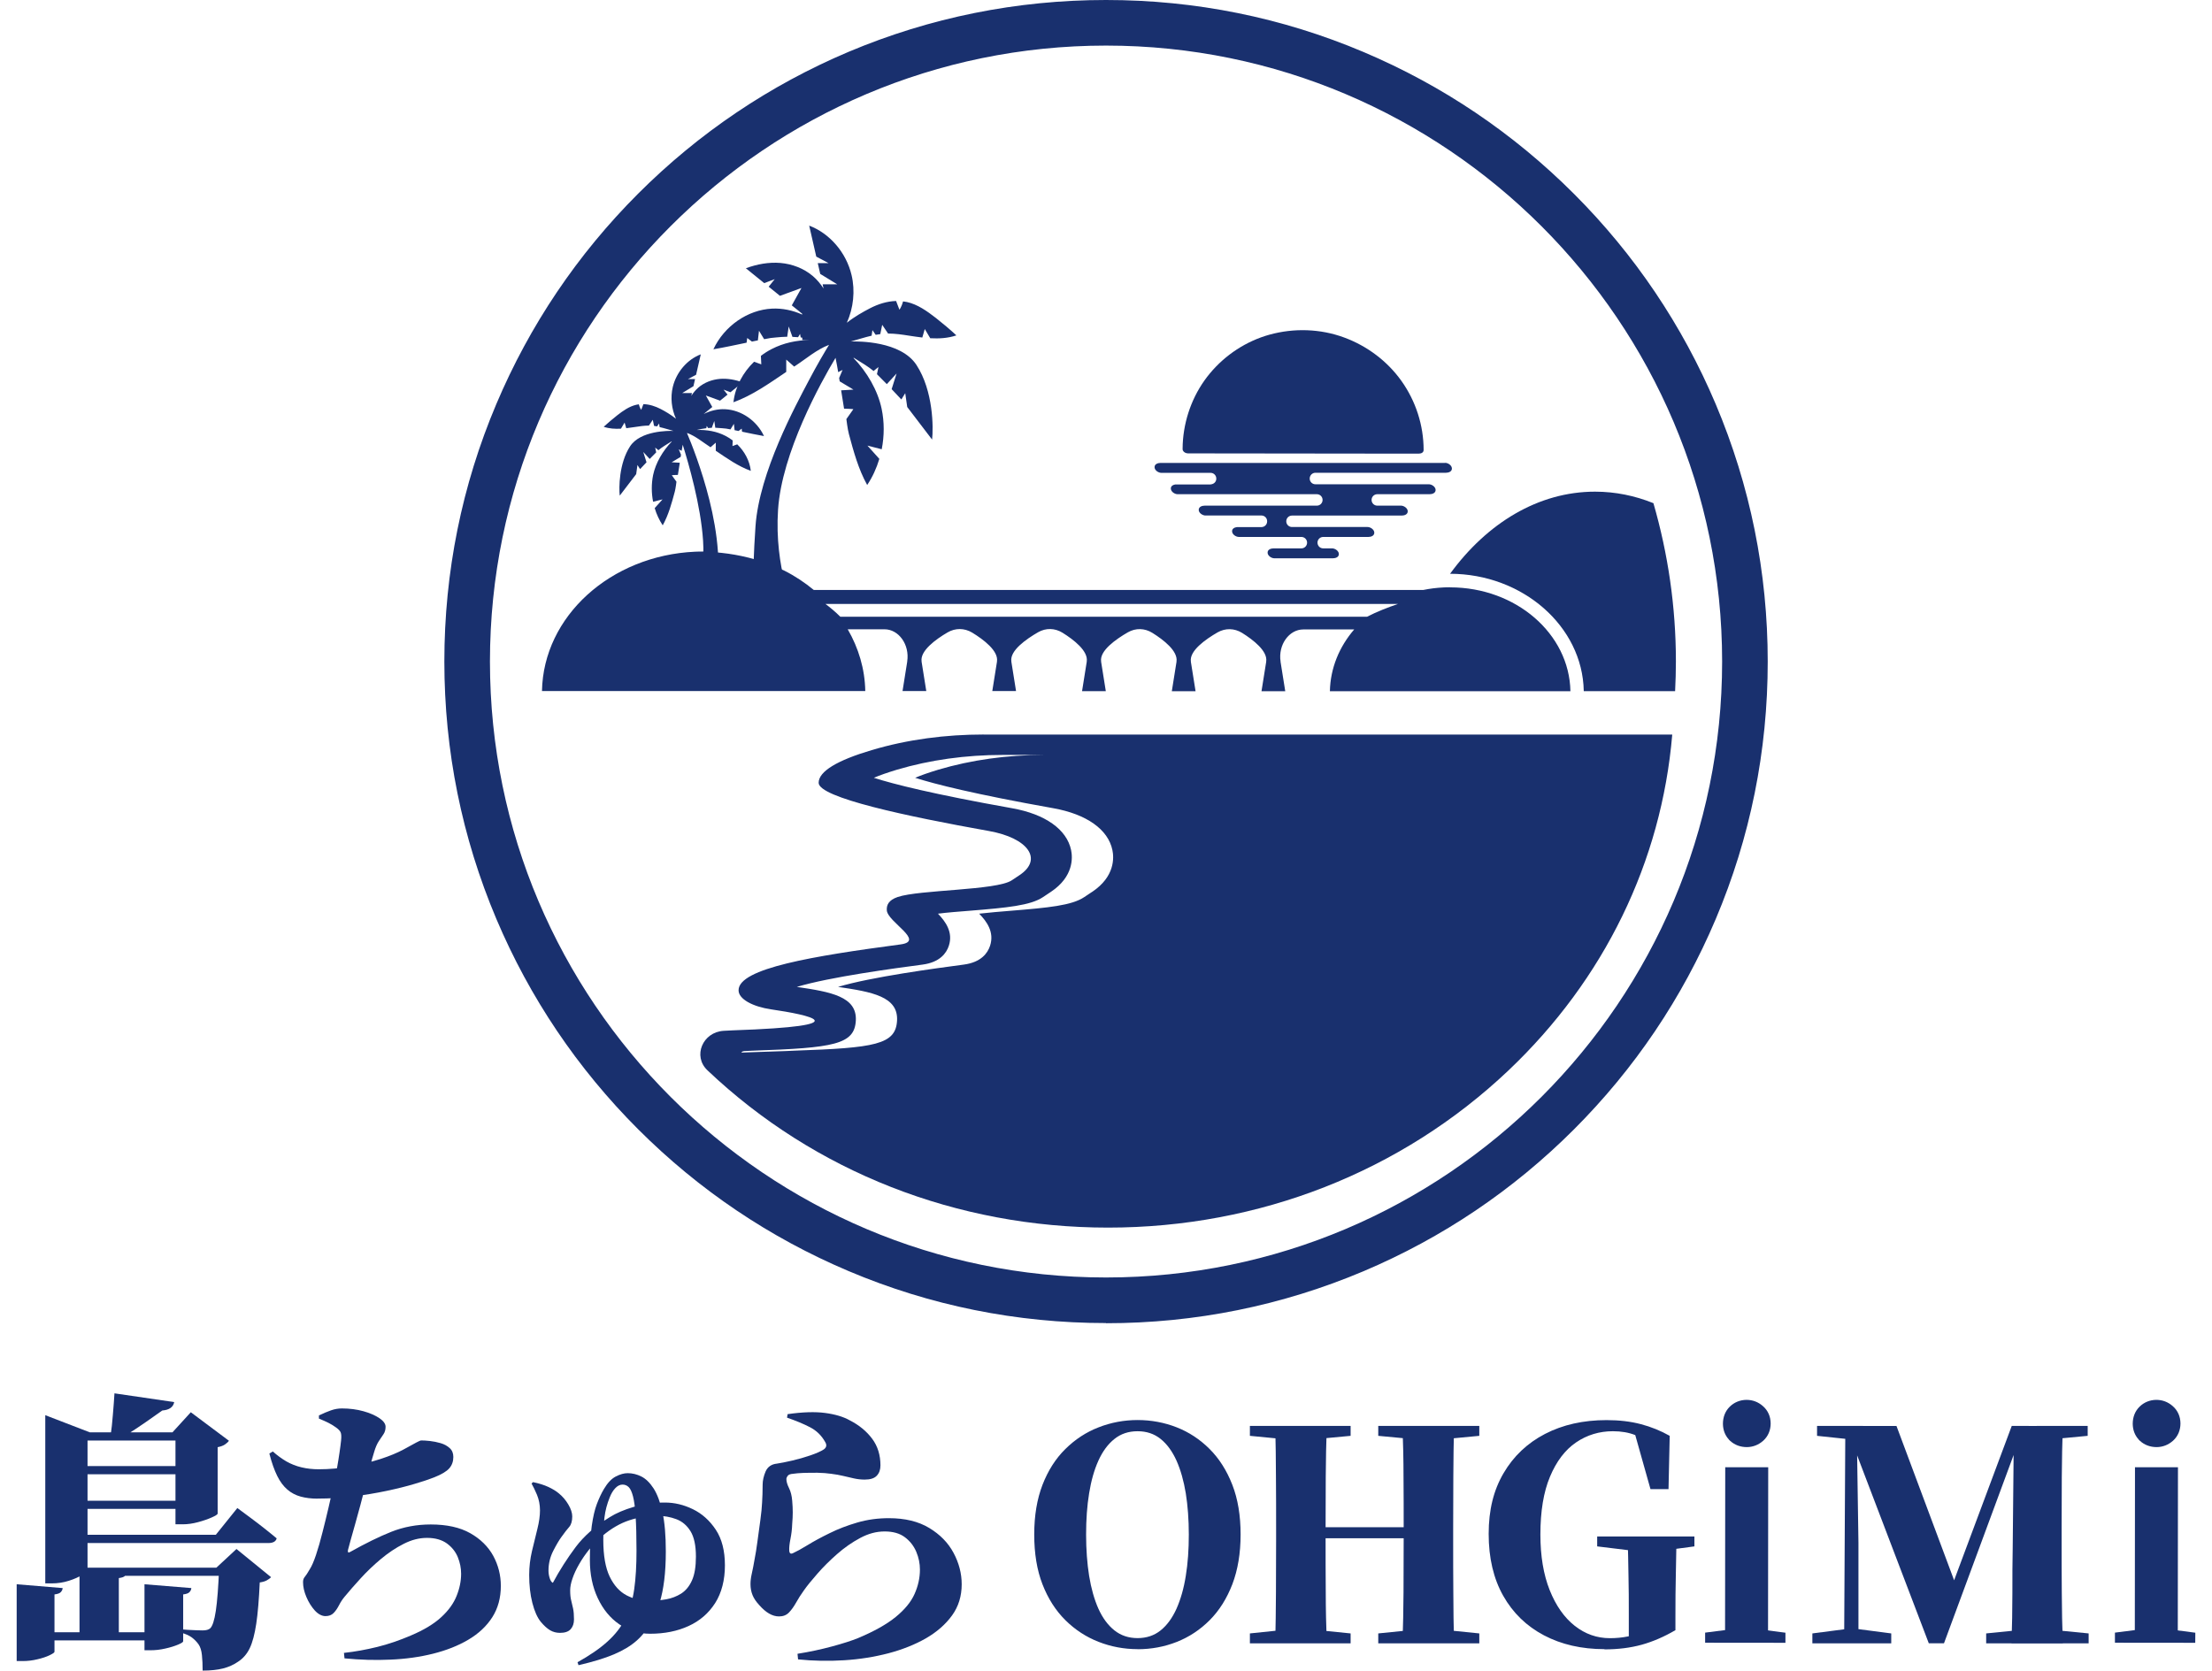
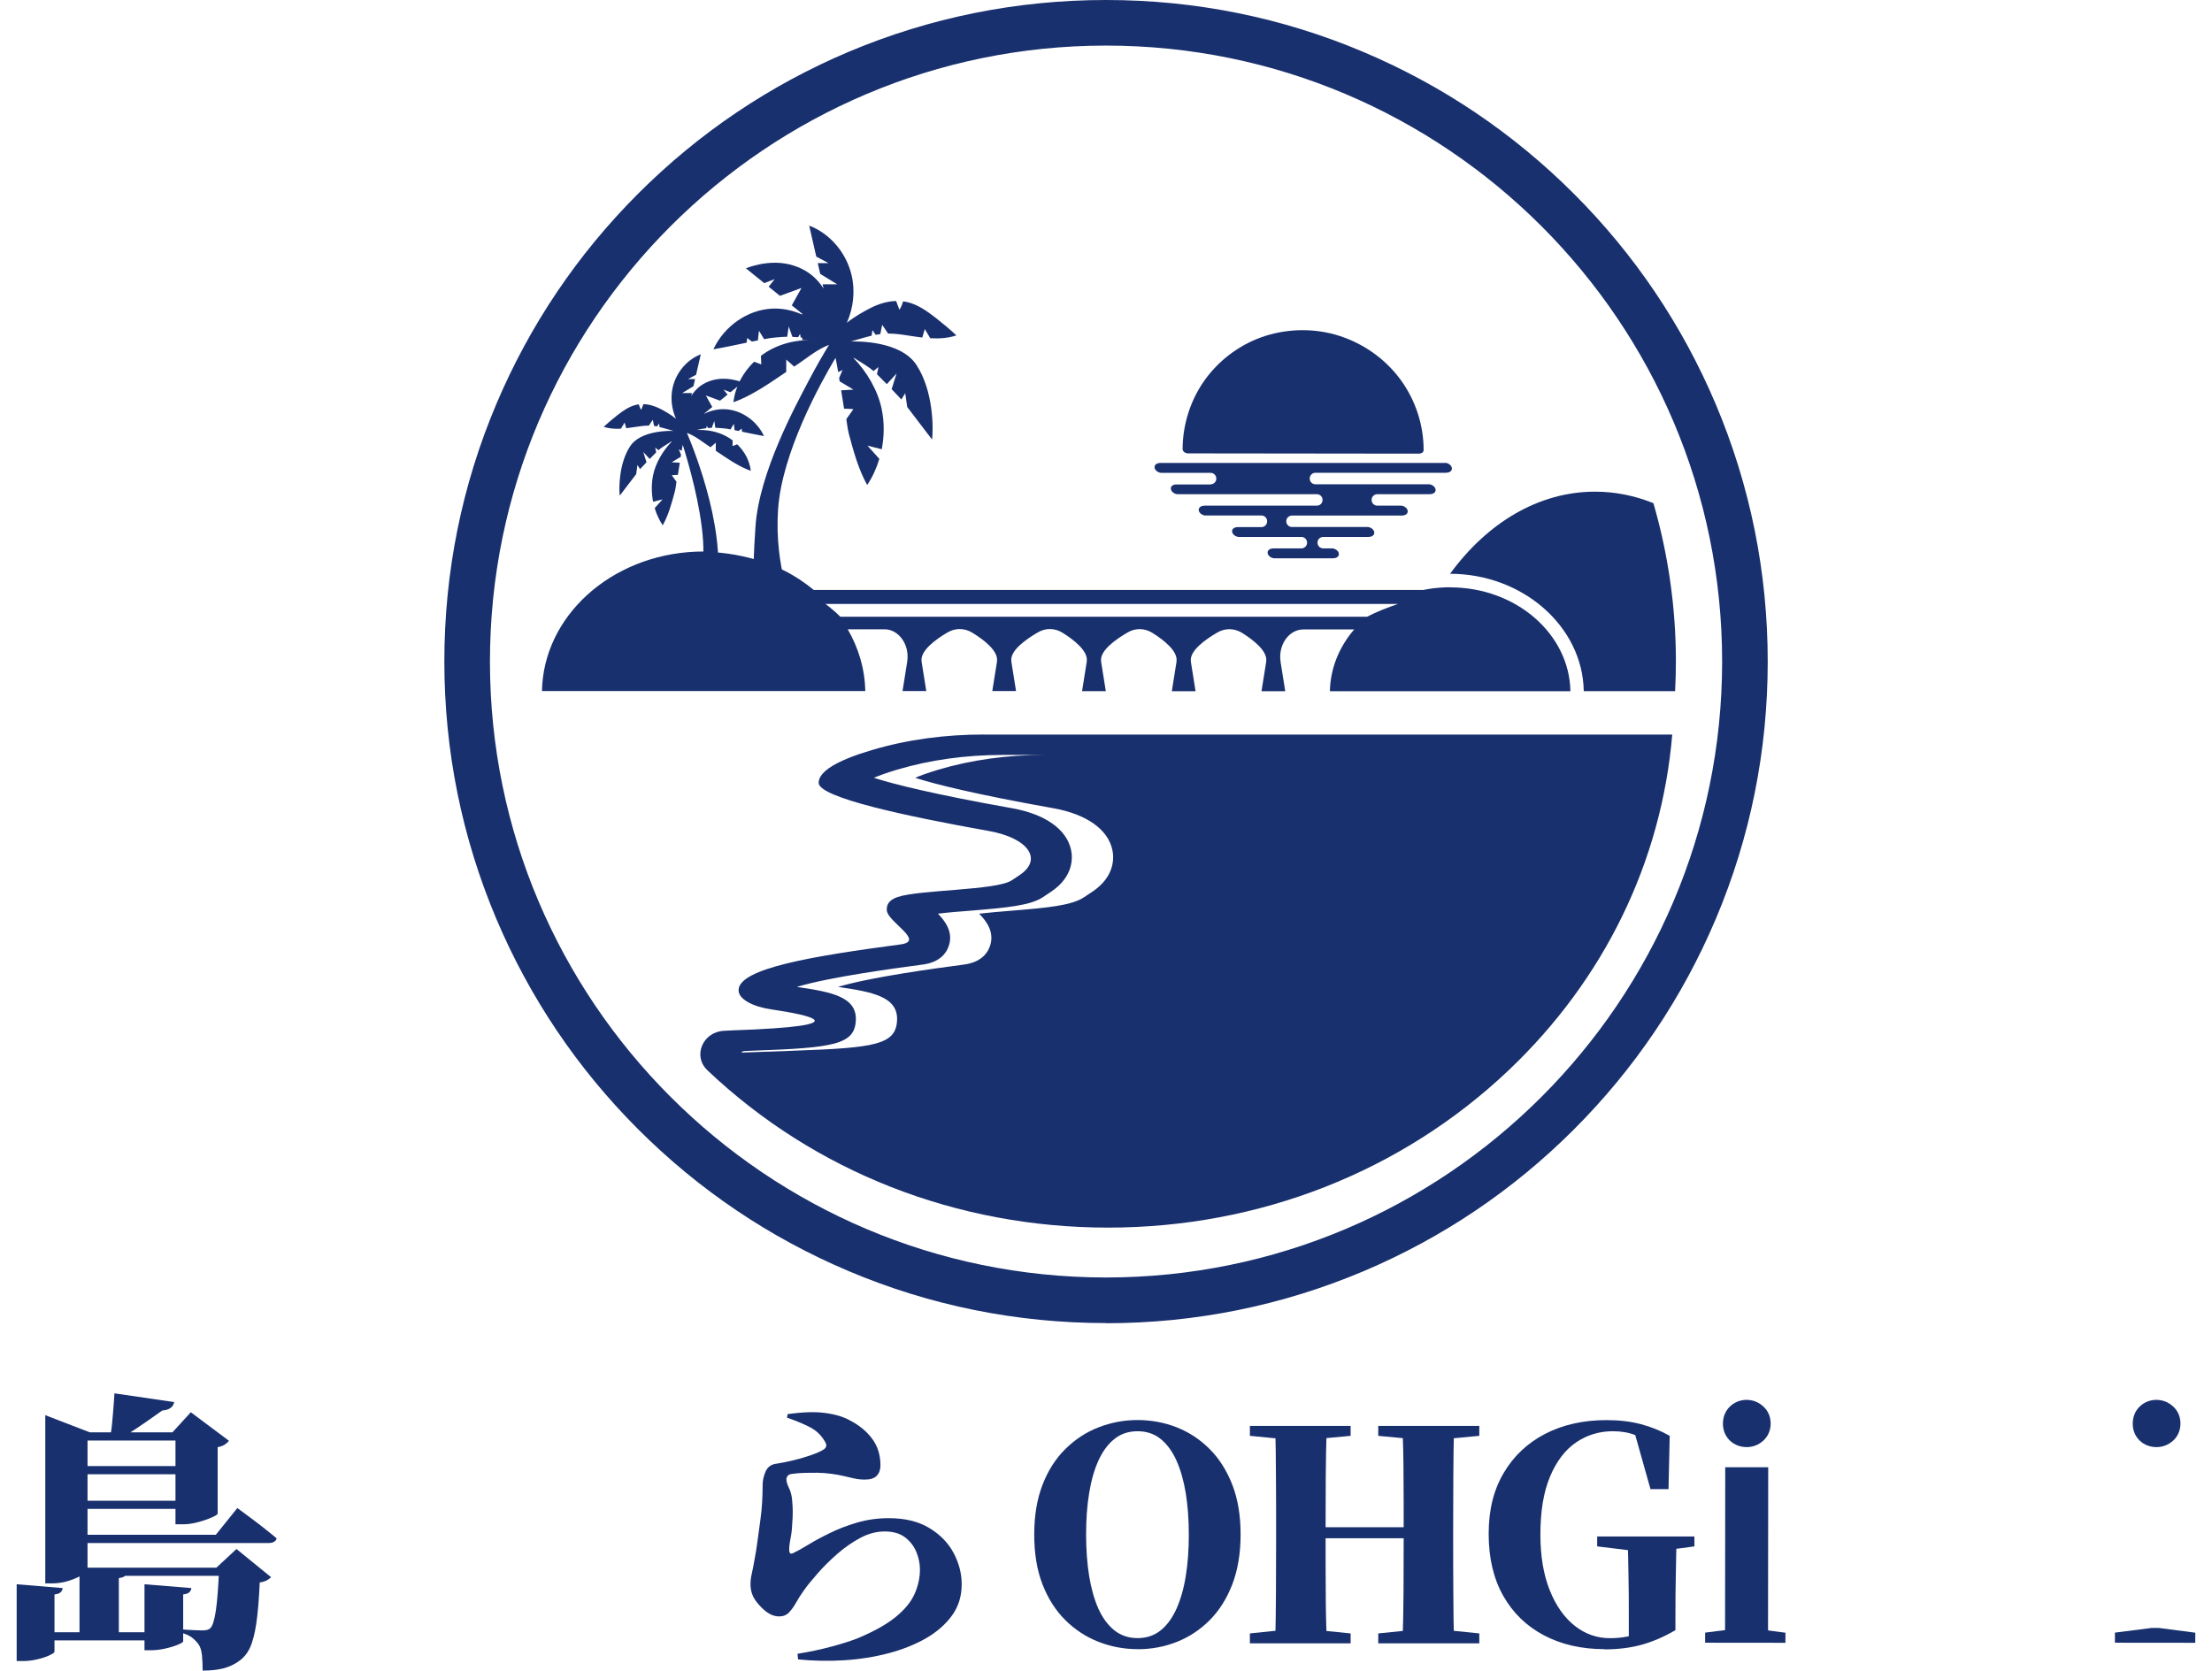
<svg xmlns="http://www.w3.org/2000/svg" id="_レイヤー_1" version="1.1" viewBox="0 0 278.47 210.37">
  <defs>
    <style>
      .st0 {
        fill: #19306e;
      }
    </style>
  </defs>
  <g>
    <path class="st0" d="M182.54,72.25c9.14,0,16.69,6.62,16.84,14.75v.03h11.5c.06-1.23.1-2.48.1-3.73,0-6.92-1-13.61-2.83-19.94-2.33-.94-4.79-1.45-7.35-1.45-7.14,0-13.6,3.96-18.25,10.34" />
    <path class="st0" d="M82.99,53.3l-.27.39c-.13-.02-.25-.04-.38-.06l-.16-.77-.49.73c-.59,0-1.17.09-1.76.18-.36.06-.72.11-1.09.15l-.21-.71-.46.77c-.74.04-1.47,0-2.17-.24.55-.5,1.13-.99,1.71-1.45.73-.57,1.51-1.12,2.39-1.32.11-.02.21-.04.32-.06.12.45.3.7.3.7l.28-.72c.75.02,1.49.26,2.17.61.58.3,1.28.71,1.93,1.23-.56-1.24-.72-2.68-.4-4.01.45-1.86,1.81-3.45,3.52-4.1-.2.86-.39,1.71-.59,2.57l-1.02.54h.89c-.07.3-.14.6-.2.9-.52.32-1.41.86-1.41.86h1.22c-.03.12-.05.23-.08.35.25-.39.55-.74.89-1.04.76-.65,1.72-1,2.69-1.09.97-.08,1.96.1,2.88.44-.51.41-1.02.82-1.53,1.24l-.87-.33.5.63c-.31.25-.62.51-.94.76l-1.79-.65.81,1.45c-.19.15-.38.31-.57.46-.17.14-.34.28-.51.42.85-.42,1.78-.65,2.71-.6,2.04.1,3.98,1.45,4.88,3.38-.93-.16-1.84-.36-2.76-.55l-.05-.39-.39.3c-.16-.03-.33-.07-.5-.1l-.09-.8-.43.7c-.18-.03-.36-.07-.54-.1,0,0-.91-.09-1.23-.1-.05,0-.1,0-.14,0l-.13-.86-.31.86c-.16,0-.31.01-.47.03l-.17-.27-.05.29c-.4.04-.8.13-1.19.22,1.25-.03,2.47.16,3.61.75.31.16.61.35.9.57-.02.36-.03.71-.03.71l.6-.22c.91.88,1.56,2.05,1.71,3.34-1.58-.57-2.99-1.57-4.41-2.53v-1.02s-.66.58-.66.58c-1-.65-1.86-1.39-2.92-1.79-.01,0-.03,0-.04.01.26.61.72,1.74,1.23,3.18,1.01,2.88,2.35,7.25,2.66,11.74.31,4.5.67,6.87.67,6.87l-3.8-.04s1.58-3.34,1.26-8.21c-.29-4.46-1.84-9.78-2.56-12.08-.05.27-.1.54-.14.77l-.36-.19.28.67c-.01.09-.03.19-.04.28l-1.14.68,1.03.06c-.08.51-.16,1.02-.24,1.53,0,0-.82.02-.76.05l.58.81s-.1.84-.21,1.25c-.39,1.46-.79,2.93-1.52,4.24-.44-.66-.78-1.4-1.01-2.17l.99-1.1-1.19.3c-.22-1.11-.22-2.26,0-3.36.32-1.52,1.22-3.06,2.35-4.22h-.02s0,0,0,0h0v-.03c-.66.4-1.31.82-1.6,1.07-.02.01-.04.03-.06.05-.18-.15-.41-.33-.41-.33,0,0,.07.34.13.6-.24.23-.53.53-.82.83l-.81-.88.41,1.3c-.45.47-.81.86-.81.86l-.33-.52-.16,1.15-2.07,2.71c-.11-.95-.11-4.05,1.3-6.21,1.3-1.99,4.84-1.96,5.46-1.94-.58-.16-1.15-.35-1.74-.48l-.07-.46Z" />
    <path class="st0" d="M92.34,50.61c.22-1.95,1.21-3.72,2.59-5.06l.91.33s-.02-.52-.05-1.07c.43-.33.89-.62,1.36-.86,1.51-.78,3.12-1.1,4.77-1.14h0s-.92,0-.92,0v-.29c-.07,0-.13-.02-.2-.03l-.08-.44-.25.41c-.24-.02-.48-.03-.71-.04l-.47-1.31-.19,1.3c-.07,0-.15,0-.22,0-.48,0-1.86.15-1.86.15-.28.05-.55.1-.82.15l-.65-1.06-.14,1.21c-.25.05-.5.1-.75.15l-.59-.45-.08.59c-1.39.29-2.77.59-4.18.83,1.37-2.93,4.31-4.97,7.39-5.12,1.3-.06,2.59.21,3.79.75v-.1c-.15-.12-.29-.24-.44-.36-.29-.23-.58-.47-.87-.7l1.22-2.19-2.71.99c-.47-.38-.95-.77-1.42-1.15l.76-.95-1.32.5c-.77-.62-1.54-1.25-2.31-1.87,1.39-.52,2.88-.79,4.35-.67,1.47.13,2.93.67,4.08,1.65.53.45.97.99,1.35,1.57-.04-.18-.08-.35-.12-.53h1.84s-1.36-.83-2.14-1.31c-.1-.45-.21-.91-.31-1.36h1.35s-1.54-.82-1.54-.82c-.3-1.3-.59-2.6-.89-3.9,2.59.98,4.66,3.39,5.33,6.21.48,2,.24,4.16-.59,6.02.97-.77,2.03-1.36,2.91-1.82,1.02-.53,2.15-.89,3.29-.92l.42,1.1s.28-.37.46-1.05c.16.02.33.05.49.08,1.34.3,2.52,1.14,3.63,2,.89.7,1.76,1.43,2.59,2.2-1.06.36-2.17.42-3.29.36l-.69-1.16-.31,1.07c-.55-.06-1.1-.15-1.65-.23-.88-.14-1.77-.27-2.66-.27l-.74-1.1-.24,1.17c-.19.02-.39.06-.58.09l-.41-.59-.1.7c-.88.2-1.75.49-2.62.73.95-.03,6.29-.06,8.26,2.95,2.14,3.27,2.14,7.96,1.97,9.4l-3.13-4.1-.25-1.74-.49.79s-.54-.59-1.22-1.3l.62-1.97-1.23,1.34c-.44-.45-.88-.9-1.24-1.25.08-.39.19-.9.19-.9,0,0-.36.27-.62.5-.03-.03-.06-.05-.08-.07-.44-.38-1.42-1-2.42-1.61v.04h0s0,0,0,0h-.02c1.71,1.77,3.06,4.1,3.54,6.4.35,1.67.34,3.42.01,5.09l-1.8-.46,1.5,1.67c-.35,1.17-.86,2.29-1.53,3.29-1.1-1.98-1.71-4.21-2.3-6.41-.17-.62-.32-1.89-.32-1.89l.87-1.23c.09-.05-1.16-.08-1.16-.08-.12-.77-.24-1.54-.37-2.31l1.55-.09-1.73-1.04c-.02-.14-.04-.28-.07-.42l.43-1.02-.55.28c-.08-.53-.21-1.16-.33-1.79h-.01c-1.85,3.09-6.76,11.92-7.23,19.11-.49,7.37,2.03,12.73,2.03,12.73h-5.12s-.22-3.83.25-10.64c.47-6.81,5.07-15.23,6.67-18.28,1.07-2.04,2.05-3.69,2.59-4.57-1.6.61-2.88,1.76-4.39,2.74l-1-.88v1.55c-2.15,1.45-4.28,2.97-6.67,3.83Z" />
    <path class="st0" d="M149.35,57.05s0,0,0,0c0,0,0,0,0,0,.07.03.15.04.22.04l25.47.03c1.17,0,2.35.01,3.52,0h.05c.29,0,.61-.12.61-.46,0-3.11-.99-6.16-2.79-8.69-1.79-2.51-4.33-4.41-7.21-5.47-3-1.11-6.32-1.21-9.4-.36-2.92.81-5.56,2.54-7.5,4.87-1.96,2.35-3.13,5.29-3.39,8.34-.03.38-.05.75-.05,1.13,0,.02,0,.04,0,.07,0,.25.21.43.46.51" />
    <path class="st0" d="M139.24,166.6c-11.24,0-22.15-2.2-32.42-6.55-9.92-4.2-18.83-10.2-26.48-17.85-7.65-7.65-13.65-16.56-17.85-26.48-4.34-10.27-6.55-21.18-6.55-32.43s2.2-22.15,6.55-32.43c4.2-9.92,10.2-18.83,17.85-26.48,7.65-7.65,16.56-13.65,26.48-17.85C117.09,2.2,128,0,139.24,0s22.15,2.2,32.42,6.55c9.92,4.2,18.83,10.2,26.48,17.85,7.65,7.65,13.65,16.56,17.85,26.48,4.34,10.27,6.55,21.18,6.55,32.43s-2.2,22.15-6.55,32.43c-4.2,9.92-10.2,18.83-17.85,26.48-7.65,7.65-16.56,13.65-26.48,17.85-10.27,4.34-21.18,6.55-32.42,6.55M139.24,5.74c-42.77,0-77.56,34.79-77.56,77.56s34.79,77.56,77.56,77.56,77.56-34.79,77.56-77.56S182.01,5.74,139.24,5.74" />
    <path class="st0" d="M123.84,92.49c-4.78,0-9.56.61-14.12,1.97-4.31,1.28-6.66,2.67-6.66,4.11,0,1.86,11.02,4.21,21.44,6.07,4.94.88,6.83,3.57,3.86,5.55l-.99.66c-1.92,1.28-11.61,1.17-14.36,2.1-1.14.39-1.41,1-1.37,1.67.09,1.48,4.89,3.88,1.73,4.3-10.96,1.46-20.39,3-20.39,5.77v.02c.01,1.1,1.78,2.05,4.11,2.39,4.64.68,11.52,2.08-4.81,2.64-.4.01-.79.03-1.18.06-2.64.16-3.92,3.18-2.05,4.96.01.01.03.03.04.04,13.46,12.76,31.36,19.78,50.4,19.78s36.94-7.03,50.4-19.78c12.09-11.46,19.28-26.32,20.63-42.3h-86.68ZM137.49,112.3l-.99.66c-1.58,1.06-4.53,1.34-9.22,1.72-1.32.11-2.83.23-4.01.37.96.99,1.93,2.33,1.37,4.04-.3.92-1.12,2.08-3.3,2.37-3.53.47-11.63,1.55-15.84,2.81,4.28.63,7.6,1.21,7.43,4.25-.17,3.02-2.77,3.43-12.94,3.78-.38.01-.74.03-1.1.05-.29.02-5.56.19-5.56.19,0,0,.07-.17.37-.19.36-.02.73-.04,1.1-.05,10.17-.35,12.77-.77,12.94-3.78.17-3.04-3.15-3.62-7.43-4.25,4.21-1.26,12.31-2.34,15.84-2.81,2.18-.29,3-1.45,3.3-2.37.56-1.71-.42-3.05-1.37-4.04,1.19-.15,2.7-.27,4.01-.37,4.69-.38,7.64-.66,9.22-1.72l.99-.66c2.88-1.92,2.74-4.32,2.54-5.26-.54-2.6-3.26-4.53-7.44-5.27-9.93-1.77-14.9-3.03-17.39-3.83.7-.3,1.65-.64,2.91-1.02,4.15-1.23,8.64-1.86,13.34-1.86h5.2c-4.7,0-9.19.63-13.34,1.86-1.26.38-2.21.72-2.91,1.02,2.49.8,7.46,2.06,17.39,3.83,4.19.75,6.9,2.67,7.44,5.27.2.94.34,3.33-2.54,5.26Z" />
    <path class="st0" d="M182.52,73.95c-.27,0-.53,0-.79.02-.88.04-1.73.15-2.56.32h-76.72c-1.13-.93-2.37-1.76-3.72-2.44l-.76-.34c-1.21-.54-2.48-.98-3.77-1.3-.02,0-.04,0-.06-.01-1.08-.27-2.17-.46-3.28-.58-.65-.07-1.26-.13-1.26-.12,0,0-.68-.05-1.02-.05s-.71,0-1.07.02c-10.64.48-19.11,8.13-19.28,17.55h40.7c-.05-2.8-.85-5.43-2.21-7.78h4.63c1.79,0,3.18,1.93,2.86,4.04,0,.01,0,.03,0,.04l-.59,3.7h2.99l-.59-3.7s0-.03,0-.04c-.2-1.33,1.77-2.77,3.26-3.64.98-.58,2.13-.57,3.11.02,1.44.88,3.32,2.3,3.12,3.62,0,.01,0,.03,0,.04l-.59,3.7h2.99l-.59-3.7s0-.03,0-.04c-.21-1.35,1.86-2.8,3.37-3.67.98-.56,2.12-.53,3.08.07,1.41.88,3.24,2.29,3.04,3.61,0,.01,0,.03,0,.04l-.59,3.7h2.99l-.59-3.7s0-.03,0-.04c-.21-1.35,1.86-2.8,3.37-3.67.98-.56,2.12-.53,3.08.07,1.41.88,3.24,2.29,3.04,3.61,0,.01,0,.03,0,.04l-.59,3.7h2.99l-.59-3.7s0-.03,0-.04c-.21-1.35,1.85-2.8,3.36-3.67.98-.56,2.12-.53,3.08.06,1.41.88,3.25,2.3,3.04,3.61,0,.01,0,.03,0,.04l-.59,3.7h2.99l-.59-3.7s0-.03,0-.04c-.32-2.11,1.07-4.04,2.86-4.04h6.41c-1.87,2.17-3,4.86-3.06,7.78h30.28c-.13-7.24-6.86-13.08-15.14-13.08ZM172.1,77.66h-66.31c-.65-.65-1.31-1.19-1.87-1.61h72.07c-1.26.43-2.68.98-3.89,1.61Z" />
    <path class="st0" d="M151.45,69.74" />
    <path class="st0" d="M181.93,58.29h-31.43c-1.45,0-2.89-.01-4.34,0h-.06c-.34,0-.78.15-.75.57.03.38.48.67.83.68h6.22c.4,0,.72.32.72.72v.02c0,.35-.25.63-.58.69,0,0,0,0,0,.01h-.06s-.05.02-.08.02h-4.44c-.29.05-.59.21-.56.55.03.38.49.68.85.68h17.53c.4,0,.72.32.72.72s-.32.72-.72.72h-14.12c-.34,0-.78.15-.75.57.03.36.44.63.78.67h7.11c.4,0,.72.32.72.72v.02c0,.4-.32.72-.72.72h-3.08c-.31.04-.64.2-.61.56.03.38.49.68.85.68h7.87c.4,0,.72.32.72.72s-.32.72-.72.72h-3.5c-.34,0-.78.15-.75.57.03.38.49.68.85.68h7.37c.34,0,.78-.15.75-.57-.03-.38-.49-.68-.85-.68h-1.05s-.07,0-.07,0c-.4,0-.72-.32-.72-.72s.32-.72.72-.72h5.7c.34,0,.76-.16.73-.57-.03-.38-.49-.68-.85-.68h-9.51c-.4,0-.72-.32-.72-.72h0c0-.4.32-.72.72-.72h13.82c.34,0,.78-.15.75-.57-.03-.38-.49-.68-.85-.68h-2.98c-.4,0-.72-.32-.72-.72s.32-.72.72-.72h2.68c1.29,0,2.57.01,3.86,0h.05c.34,0,.78-.15.75-.57-.03-.38-.49-.68-.85-.68h-14.28c-.4,0-.72-.32-.72-.72h0c0-.4.32-.73.72-.73h12.03c1.45,0,2.89.01,4.34,0h.06c.34,0,.78-.15.75-.57-.03-.38-.49-.68-.85-.68Z" />
  </g>
  <g>
    <g>
      <path class="st0" d="M2.1,199.49l5.79.48c-.02.2-.1.37-.24.51-.13.15-.4.24-.79.29v7.22c0,.1-.21.24-.62.44-.42.2-.93.37-1.54.51-.61.15-1.22.22-1.83.22h-.77v-9.67h0ZM4.3,205.53h16.38v1.03H4.3v-1.03ZM5.7,180.36v-2.16l5.61,2.16h14.18v1.03h-14.47v16.23c0,.17-.22.4-.66.68s-1,.53-1.69.75c-.68.22-1.41.33-2.16.33h-.81v-19.02h0ZM8.08,193.26h19.09l2.71-3.37c.66.49,1.25.93,1.78,1.32.53.39,1.07.81,1.63,1.25.56.44,1.07.86,1.54,1.25-.1.39-.45.59-1.06.59H8.08v-1.03h0ZM8.08,197.4h21.62v1.03H8.08v-1.03ZM8.19,184.61h17.08v1.03H8.19v-1.03ZM8.19,188.97h17.08v1.03H8.19v-1.03ZM10.02,197.4l5.97.51c-.02.2-.1.37-.24.51-.13.15-.4.24-.79.29v7.07h-4.95v-8.39h.01ZM14.42,175.45l7.51,1.1c-.12.64-.62.99-1.5,1.06-.61.44-1.35.96-2.22,1.56-.87.6-1.62,1.09-2.25,1.48h-2.02c.1-.66.19-1.5.27-2.51.09-1.01.15-1.91.2-2.69h0ZM18.19,199.49l5.9.48c-.02.2-.1.37-.24.51-.13.15-.4.24-.79.29v5.9c0,.1-.21.24-.64.42s-.96.35-1.59.49c-.64.15-1.26.22-1.87.22h-.77v-8.32h0ZM22.08,180.36h-.37l2.31-2.53,4.8,3.59c-.1.15-.26.3-.49.46s-.54.27-.93.35v8.36c0,.1-.24.26-.73.48s-1.07.42-1.74.6c-.67.18-1.31.27-1.92.27h-.92v-11.58h-.01ZM27.61,197.4h-.37l2.53-2.35,4.36,3.55c-.15.15-.33.28-.55.4-.22.12-.51.21-.88.26-.1,2.15-.24,3.88-.44,5.2-.2,1.32-.47,2.35-.82,3.08s-.84,1.29-1.45,1.69c-.56.39-1.2.68-1.91.86-.71.18-1.56.27-2.57.27,0-.73-.03-1.39-.09-1.96s-.2-1.02-.42-1.34c-.24-.34-.53-.63-.86-.88-.33-.24-.8-.45-1.41-.62v-.4c.27.02.58.05.93.07s.7.04,1.04.05c.34,0,.61.02.81.02.44,0,.76-.09.95-.26.29-.27.53-1,.71-2.2.18-1.2.32-3.02.42-5.46l.02.02Z" />
-       <path class="st0" d="M39.99,188.71c-.81,0-1.52-.09-2.14-.26s-1.18-.46-1.67-.88c-.49-.42-.92-.99-1.28-1.72s-.7-1.67-.99-2.82l.44-.26c.54.49,1.11.9,1.7,1.25.6.34,1.24.59,1.92.75.68.16,1.4.24,2.16.24,1.34,0,2.69-.12,4.03-.37,1.34-.24,2.6-.56,3.76-.93,1.16-.38,2.12-.78,2.88-1.19.76-.42,1.29-.71,1.61-.88s.53-.26.62-.26c.29,0,.66.02,1.1.07s.89.14,1.34.27.83.34,1.14.62c.31.28.46.65.46,1.12,0,.56-.17,1.04-.51,1.43s-.98.77-1.91,1.14c-.61.24-1.43.52-2.46.82-1.03.31-2.2.6-3.52.88s-2.72.51-4.2.7c-1.48.18-2.97.27-4.49.27h.01ZM43.32,208.13c1.37-.15,2.76-.4,4.18-.75,1.42-.35,2.83-.84,4.25-1.45,1.61-.68,2.88-1.45,3.79-2.29.92-.84,1.56-1.73,1.94-2.68.38-.94.57-1.87.57-2.8,0-.71-.14-1.4-.42-2.09-.28-.68-.74-1.26-1.37-1.72-.64-.46-1.47-.7-2.49-.7s-1.96.25-2.95.75-1.95,1.14-2.88,1.92-1.78,1.59-2.55,2.44c-.77.84-1.44,1.61-2,2.29-.27.32-.5.67-.7,1.06s-.42.72-.68.99c-.26.27-.6.4-1.04.4s-.91-.24-1.34-.71c-.43-.48-.78-1.04-1.06-1.7-.28-.66-.42-1.28-.42-1.87,0-.27.07-.49.22-.66s.35-.49.62-.95c.24-.37.51-.97.79-1.81.28-.84.56-1.8.82-2.86.27-1.06.53-2.11.77-3.15s.45-1.95.62-2.73.32-1.52.44-2.22.23-1.34.31-1.92c.09-.59.15-1.1.2-1.54.05-.49.03-.83-.06-1.03s-.29-.4-.6-.62c-.27-.2-.57-.38-.9-.55s-.74-.35-1.23-.55v-.4c.56-.27,1.07-.48,1.52-.64s.91-.24,1.37-.24c.98,0,1.88.12,2.71.35.83.23,1.5.53,2.02.88.51.35.77.71.77,1.08s-.09.68-.26.93c-.17.26-.37.55-.59.88s-.42.79-.59,1.37c-.17.54-.35,1.17-.53,1.91-.18.73-.37,1.52-.57,2.35-.2.76-.4,1.55-.62,2.38-.22.83-.44,1.63-.66,2.4-.22.77-.41,1.44-.57,2.02-.16.57-.27,1.01-.35,1.3-.02.15,0,.24.04.27.05.04.13.02.26-.06,1.91-1.07,3.63-1.92,5.17-2.53s3.19-.92,4.95-.92c2.03,0,3.69.37,4.98,1.1s2.26,1.69,2.9,2.86c.63,1.17.95,2.43.95,3.77,0,1.52-.36,2.83-1.08,3.96-.72,1.12-1.72,2.06-3.01,2.82-1.28.76-2.76,1.34-4.43,1.76-1.67.42-3.46.67-5.37.75-1.91.09-3.84.03-5.79-.16l-.07-.7h.02Z" />
-       <path class="st0" d="M72.7,209.31c1.54-.86,2.8-1.72,3.77-2.6.98-.88,1.73-1.85,2.27-2.91.54-1.06.9-2.29,1.1-3.68s.29-3.02.29-4.87-.04-3.22-.11-4.32-.18-1.94-.33-2.51c-.15-.57-.33-.96-.55-1.17-.22-.21-.48-.31-.77-.31-.32,0-.62.15-.9.44-.28.29-.52.68-.71,1.17-.34.83-.56,1.67-.66,2.51-.1.84-.15,1.79-.15,2.84,0,1.98.27,3.52.81,4.64.54,1.11,1.25,1.89,2.13,2.35.88.45,1.82.68,2.82.68.73,0,1.45-.06,2.14-.18.7-.12,1.33-.37,1.91-.73.57-.37,1.03-.92,1.36-1.67.33-.74.49-1.74.49-2.99,0-1.39-.23-2.46-.68-3.19s-1.05-1.24-1.8-1.52-1.55-.42-2.4-.42c-1.2,0-2.37.19-3.52.57-1.15.38-2.27,1.03-3.37,1.96-.61.51-1.16,1.08-1.65,1.69s-.92,1.23-1.28,1.87c-.37.64-.65,1.24-.84,1.81-.2.57-.29,1.07-.29,1.48,0,.51.04.94.13,1.28s.16.68.24,1.03c.07.34.11.79.11,1.36,0,.51-.14.92-.42,1.23s-.73.46-1.34.46c-.46,0-.88-.11-1.25-.33s-.76-.57-1.17-1.06c-.44-.54-.79-1.33-1.06-2.38s-.4-2.22-.4-3.52c0-1.03.12-2.03.35-3,.23-.98.46-1.91.68-2.79.22-.88.33-1.66.33-2.35s-.13-1.36-.38-1.96c-.26-.6-.48-1.07-.68-1.41l.18-.18c.73.15,1.37.35,1.92.6.55.26.98.52,1.3.79.49.39.9.87,1.23,1.43s.49,1.06.49,1.5c0,.59-.13,1.03-.38,1.32-.26.29-.58.71-.97,1.25-.29.39-.64.98-1.04,1.76s-.6,1.61-.6,2.49c0,.32.05.64.15.95.1.32.23.51.4.59.85-1.59,1.81-3.08,2.86-4.49,1.05-1.4,2.49-2.67,4.32-3.79.78-.49,1.78-.92,2.99-1.28s2.52-.55,3.94-.55c1.2,0,2.37.28,3.52.84,1.15.56,2.11,1.42,2.88,2.58s1.15,2.66,1.15,4.49-.41,3.46-1.23,4.75c-.82,1.28-1.94,2.25-3.35,2.89-1.42.65-3.03.97-4.84.97-1.44,0-2.74-.4-3.88-1.19-1.15-.79-2.05-1.89-2.71-3.3-.66-1.4-.99-3-.99-4.78s.08-3.23.24-4.34c.16-1.11.37-2.02.64-2.73.27-.71.56-1.33.88-1.87.46-.78.96-1.31,1.5-1.59s1.04-.42,1.5-.42c.59,0,1.16.14,1.72.42s1.07.78,1.54,1.5c.46.72.84,1.72,1.12,3,.28,1.28.42,2.93.42,4.93,0,1.37-.07,2.58-.2,3.63s-.32,1.99-.57,2.8c-.24.82-.56,1.58-.95,2.29-.54,1-1.19,1.84-1.94,2.51-.76.67-1.72,1.25-2.88,1.74-1.16.49-2.64.94-4.45,1.36l-.11-.33-.02-.04Z" />
      <path class="st0" d="M100.42,208.24c1.51-.24,2.96-.55,4.32-.92,1.37-.37,2.47-.72,3.3-1.06,2.03-.85,3.6-1.74,4.73-2.66,1.12-.92,1.91-1.87,2.36-2.88.45-1,.68-2.03.68-3.08,0-.76-.15-1.5-.46-2.24-.31-.73-.78-1.34-1.43-1.83s-1.5-.73-2.55-.73-2.05.27-3.08.82-2,1.23-2.91,2.03c-.92.81-1.74,1.62-2.47,2.46-.73.83-1.31,1.54-1.72,2.13-.37.51-.69,1.02-.97,1.52s-.58.92-.9,1.25-.73.49-1.25.49c-.83,0-1.66-.48-2.49-1.43-.39-.42-.67-.83-.84-1.25s-.26-.88-.26-1.39c0-.39.05-.82.16-1.3s.24-1.13.38-1.96c.1-.49.21-1.18.33-2.07.12-.89.24-1.8.37-2.71.12-.92.2-1.65.22-2.22.02-.42.04-.77.05-1.06s.02-.7.02-1.21.13-1.09.38-1.67c.26-.57.73-.9,1.41-.97.49-.07,1.12-.2,1.91-.38.78-.18,1.55-.4,2.31-.66.76-.26,1.32-.51,1.69-.75.34-.24.4-.55.18-.92-.46-.83-1.1-1.45-1.91-1.87-.81-.42-1.77-.82-2.9-1.21l.07-.44c1.88-.27,3.46-.32,4.73-.15,1.27.17,2.3.48,3.08.92,1.2.61,2.14,1.39,2.84,2.33s1.04,2.06,1.04,3.35c0,.54-.15.97-.46,1.3s-.81.49-1.52.49c-.46,0-.92-.05-1.36-.15-.44-.1-.89-.2-1.34-.31s-.96-.2-1.52-.27c-.51-.07-1.09-.12-1.72-.13-.64,0-1.23,0-1.78.02-.55.02-.98.06-1.3.11-.34.02-.57.11-.68.26s-.16.28-.16.4c0,.32.11.7.33,1.14s.35.97.4,1.58c.05.56.07,1.05.07,1.47s-.02.9-.07,1.47c-.02.66-.1,1.29-.22,1.89s-.17,1.08-.15,1.45.18.48.48.33c.44-.2,1.05-.53,1.83-1.01s1.7-.98,2.77-1.5c1.06-.53,2.22-.97,3.48-1.34s2.58-.55,3.98-.55c2.03,0,3.72.41,5.08,1.23,1.36.82,2.38,1.86,3.06,3.13s1.03,2.59,1.03,3.96c0,1.49-.4,2.8-1.21,3.92s-1.9,2.08-3.28,2.88c-1.38.79-2.96,1.42-4.73,1.89-1.77.46-3.63.76-5.57.88-1.94.12-3.88.09-5.81-.11l-.07-.7h.02Z" />
    </g>
    <g>
      <path class="st0" d="M143.21,207.66c-1.71,0-3.35-.31-4.91-.92s-2.96-1.52-4.18-2.73c-1.22-1.21-2.18-2.71-2.88-4.51-.7-1.8-1.04-3.89-1.04-6.28s.35-4.45,1.04-6.25c.7-1.8,1.65-3.3,2.88-4.51,1.22-1.21,2.61-2.12,4.18-2.73,1.56-.61,3.2-.92,4.91-.92s3.38.31,4.93.92c1.55.61,2.93,1.52,4.14,2.73s2.16,2.71,2.86,4.51c.7,1.8,1.04,3.88,1.04,6.25s-.35,4.46-1.04,6.27c-.7,1.81-1.65,3.32-2.86,4.53s-2.59,2.12-4.14,2.73-3.19.92-4.93.92h0ZM143.21,206.27c1.12,0,2.09-.32,2.9-.97s1.47-1.56,2-2.73c.52-1.17.92-2.55,1.17-4.14.26-1.59.38-3.32.38-5.2s-.13-3.61-.38-5.19c-.26-1.58-.65-2.95-1.17-4.12-.53-1.17-1.19-2.08-2-2.73s-1.77-.97-2.9-.97-2.1.32-2.91.97c-.82.65-1.49,1.56-2.02,2.73s-.92,2.55-1.17,4.12c-.26,1.58-.38,3.3-.38,5.19s.13,3.62.38,5.2c.26,1.59.65,2.97,1.17,4.14.53,1.17,1.2,2.08,2.02,2.73s1.79.97,2.91.97Z" />
      <path class="st0" d="M157.35,180.8v-1.25h12.68v1.25l-5.86.55h-1.14l-5.68-.55ZM157.35,206.93v-1.25l5.68-.59h1.14l5.86.59v1.25h-12.68ZM160.54,206.93c.05-2.1.08-4.23.09-6.38,0-2.15.02-4.31.02-6.49v-1.61c0-2.17,0-4.33-.02-6.47,0-2.14-.04-4.28-.09-6.43h6.49c-.07,2.1-.12,4.23-.13,6.39,0,2.16-.02,4.33-.02,6.5v1.1c0,2.37,0,4.65.02,6.85,0,2.2.05,4.37.13,6.52h-6.49v.02ZM163.77,193.7v-1.39h16.05v1.39h-16.05ZM173.51,180.8v-1.25h12.72v1.25l-5.79.55h-1.1l-5.83-.55ZM173.51,206.93v-1.25l5.83-.59h1.1l5.79.59v1.25h-12.72ZM176.56,206.93c.07-2.1.12-4.24.13-6.43,0-2.19.02-4.5.02-6.94v-1.1c0-2.17,0-4.33-.02-6.47,0-2.14-.05-4.28-.13-6.43h6.49c-.05,2.1-.08,4.23-.09,6.39s-.02,4.33-.02,6.5v1.61c0,2.13,0,4.26.02,6.41,0,2.15.04,4.3.09,6.45h-6.49Z" />
      <path class="st0" d="M201.99,207.66c-2.88,0-5.42-.58-7.62-1.74s-3.91-2.82-5.13-4.98c-1.22-2.16-1.83-4.76-1.83-7.79s.62-5.5,1.87-7.64,2.99-3.79,5.22-4.95c2.24-1.16,4.82-1.74,7.75-1.74,1.59,0,3.03.17,4.32.51,1.29.34,2.5.83,3.63,1.47l-.15,6.71h-2.27l-2.2-7.81,3.04,1.14v1.54c-1-.78-1.92-1.34-2.75-1.67s-1.77-.49-2.82-.49c-1.71,0-3.26.47-4.64,1.41s-2.47,2.38-3.28,4.31-1.21,4.36-1.21,7.29c0,2.71.39,5.04,1.17,7,.78,1.95,1.83,3.45,3.15,4.49,1.32,1.04,2.8,1.56,4.43,1.56.78,0,1.54-.07,2.27-.22.73-.15,1.45-.34,2.16-.59l-2.05,1.14v-3.33c0-1.66,0-3.29-.04-4.87-.02-1.59-.06-3.22-.11-4.91h6.16c-.02,1.59-.05,3.19-.09,4.82s-.05,3.34-.05,5.15v1.8c-1.42.83-2.83,1.44-4.23,1.83-1.41.39-2.97.59-4.71.59v-.03ZM201.07,194.72v-1.25h12.24v1.25l-4.62.62h-2.53l-5.09-.62h0Z" />
-       <path class="st0" d="M228.16,206.93v-1.25l4.54-.59h.88l4.51.59v1.25h-9.93ZM228.75,180.8v-1.25h5.79v1.8h-.59l-5.2-.55ZM232.16,206.93l.15-27.37h1.43l.22,14.69v12.68h-1.8,0ZM242.82,206.93l-9.78-25.65h-.26v-1.72h5.97l7.77,20.81h-1.03l.26-.7,7.51-20.12h2.13v1.72h-1.17l-.48,1.28-9.01,24.37h-1.91ZM250.04,206.93v-1.25l5.9-.59h1.06l5.94.59v1.25h-12.9ZM253.23,206.93c.07-2.15.11-4.26.11-6.34s0-3.96.04-5.64l.15-15.39h6.16c-.07,2.13-.12,4.26-.13,6.41-.01,2.15-.02,4.31-.02,6.49v1.61c0,2.17,0,4.34.02,6.49.01,2.15.05,4.28.13,6.38h-6.46ZM256.41,181.35v-1.8h6.41v1.25l-5.79.55h-.62Z" />
      <g>
        <g>
          <path class="st0" d="M217.91,181.09c-.46-.47-.7-1.09-.71-1.81,0-.76.26-1.44.77-1.94.51-.5,1.16-.76,1.89-.77.7,0,1.34.23,1.88.71.56.49.86,1.17.87,1.95,0,.78-.28,1.46-.84,1.96-.53.47-1.16.72-1.85.72h0c-.72,0-1.38-.24-1.89-.71-.04-.04-.08-.07-.12-.11Z" />
          <path class="st0" d="M220.6,178.69l-.05-.05c-.21-.18-.41-.26-.67-.26s-.46.08-.64.25c-.11.11-.24.28-.24.64s.13.51.24.6c.18.17.38.24.66.23h0c.26,0,.47-.09.67-.27.12-.11.24-.26.24-.59,0-.24-.07-.41-.21-.56h0Z" />
          <path class="st0" d="M219.91,181.01c-.5,0-.92-.15-1.27-.47s-.53-.74-.53-1.26.16-.95.5-1.29.76-.51,1.26-.51.9.16,1.27.49c.37.33.56.76.57,1.28,0,.52-.17.95-.54,1.27s-.79.49-1.26.5h0Z" />
          <path class="st0" d="M217.64,181.25c-.48-.52-.73-1.2-.74-1.96,0-.85.29-1.6.86-2.16.56-.55,1.29-.85,2.1-.86.78,0,1.48.26,2.08.79.63.55.96,1.3.97,2.17,0,.87-.32,1.63-.94,2.19-.59.52-1.28.79-2.05.8-.8,0-1.53-.26-2.1-.78-.04-.04-.09-.08-.13-.12h0s-.03-.04-.05-.06h0Z" />
          <path class="st0" d="M221.72,177.69l-.18-.18c-.49-.43-1.05-.65-1.68-.64-.65,0-1.23.24-1.68.69s-.69,1.04-.68,1.73c0,.63.21,1.17.62,1.6l.1.1c.46.42,1.04.63,1.69.63s1.18-.22,1.66-.65c.49-.44.75-1.04.74-1.73,0-.6-.21-1.13-.59-1.55h0Z" />
          <path class="st0" d="M218.97,180.03c-.18-.19-.26-.44-.27-.76,0-.48.18-.72.33-.86.23-.23.5-.34.85-.34.33,0,.6.1.87.34.03.02.05.04.07.07h0c.19.2.29.45.29.77,0,.46-.19.69-.34.82-.26.23-.54.34-.87.34-.35,0-.62-.1-.86-.31-.02-.02-.05-.04-.07-.07h0Z" />
          <path class="st0" d="M220.39,178.91h0s-.04-.05-.04-.05c-.15-.13-.28-.19-.46-.18-.19,0-.31.05-.43.17-.07.07-.15.17-.15.42s.09.34.14.38c.12.11.26.16.45.16.18,0,.33-.06.48-.19.06-.05.14-.12.14-.36,0-.18-.05-.27-.11-.35h-.01Z" />
          <path class="st0" d="M218.3,180.64c-.33-.36-.5-.81-.5-1.36,0-.61.19-1.11.59-1.51.4-.39.89-.59,1.47-.6.55,0,1.05.18,1.48.56.44.39.66.89.67,1.5,0,.61-.21,1.12-.64,1.5-.42.37-.91.57-1.46.57h0c-.58,0-1.07-.18-1.48-.55-.04-.04-.09-.08-.13-.13v.02Z" />
          <path class="st0" d="M221.06,178.3l-.11-.11c-.32-.28-.67-.42-1.07-.41-.42,0-.77.14-1.05.43-.28.28-.42.63-.41,1.07,0,.44.14.78.43,1.04.29.27.64.4,1.07.39.4,0,.75-.14,1.07-.42.3-.27.44-.61.44-1.05,0-.38-.12-.69-.35-.95h-.02Z" />
        </g>
        <rect class="st0" x="209.49" y="192.44" width="20.78" height="5.41" transform="translate(24.51 414.82) rotate(-89.94)" />
        <polygon class="st0" points="214.66 206.85 214.66 205.58 219.29 204.99 220.18 204.99 224.77 205.59 224.77 206.86 214.66 206.85" />
      </g>
      <g>
        <g>
          <path class="st0" d="M269.5,181.09c-.46-.47-.7-1.09-.71-1.81,0-.76.26-1.44.77-1.94.51-.5,1.16-.76,1.89-.77.7,0,1.34.23,1.88.71.56.49.86,1.17.87,1.95,0,.78-.28,1.46-.84,1.96-.53.47-1.16.72-1.85.72h0c-.72,0-1.38-.24-1.89-.71-.04-.04-.08-.07-.12-.11Z" />
          <path class="st0" d="M272.19,178.69s-.03-.03-.05-.05c-.21-.18-.41-.26-.67-.26s-.46.08-.64.25c-.11.11-.24.28-.24.64s.13.51.24.6c.18.17.38.24.66.23h0c.26,0,.47-.09.67-.27.12-.11.24-.26.24-.59,0-.24-.07-.41-.21-.56h0Z" />
          <path class="st0" d="M271.5,181.01c-.5,0-.92-.15-1.27-.47-.35-.32-.53-.74-.53-1.26s.16-.95.5-1.29.76-.51,1.26-.51.9.16,1.27.49.56.76.57,1.28c0,.52-.17.95-.54,1.27s-.79.49-1.26.5h0Z" />
          <path class="st0" d="M269.23,181.25c-.48-.52-.73-1.2-.74-1.96,0-.85.29-1.6.86-2.16.56-.55,1.29-.85,2.1-.86.78,0,1.48.26,2.08.79.63.55.96,1.3.97,2.17,0,.87-.32,1.63-.94,2.19-.59.52-1.28.79-2.05.8-.8,0-1.53-.26-2.1-.78-.04-.04-.09-.08-.13-.12h0s-.03-.04-.05-.06h0Z" />
          <path class="st0" d="M273.31,177.69l-.18-.18c-.49-.43-1.05-.65-1.68-.64-.65,0-1.23.24-1.68.69-.45.45-.69,1.04-.68,1.73,0,.63.21,1.17.62,1.6l.1.1c.46.42,1.04.63,1.69.63s1.18-.22,1.66-.65c.49-.44.75-1.04.74-1.73,0-.6-.21-1.13-.59-1.55h0Z" />
          <path class="st0" d="M270.56,180.03c-.18-.19-.26-.44-.27-.76,0-.48.18-.72.33-.86.23-.23.5-.34.85-.34.33,0,.6.1.87.34.03.02.05.04.07.07h0c.19.2.29.45.29.77,0,.46-.19.69-.34.82-.26.23-.54.34-.87.34-.35,0-.62-.1-.86-.31-.02-.02-.05-.04-.07-.07h0Z" />
          <path class="st0" d="M271.98,178.91h-.01s-.04-.05-.04-.05c-.15-.13-.28-.19-.46-.18-.19,0-.31.05-.43.17-.07.07-.15.17-.15.42s.09.34.14.38c.12.11.26.16.45.16.18,0,.33-.06.48-.19.06-.05.14-.12.14-.36,0-.18-.05-.27-.11-.35h-.01Z" />
          <path class="st0" d="M269.89,180.64c-.33-.36-.5-.81-.5-1.36,0-.61.19-1.11.59-1.51.4-.39.89-.59,1.47-.6.55,0,1.05.18,1.48.56.44.39.66.89.67,1.5,0,.61-.21,1.12-.64,1.5-.42.37-.91.57-1.46.57h0c-.58,0-1.07-.18-1.48-.55-.04-.04-.09-.08-.13-.13v.02Z" />
          <path class="st0" d="M272.65,178.3s-.07-.07-.11-.11c-.32-.28-.67-.42-1.07-.41-.42,0-.77.14-1.05.43-.28.28-.42.63-.41,1.07,0,.44.14.78.43,1.04.29.27.64.4,1.07.39.4,0,.75-.14,1.07-.42.3-.27.44-.61.44-1.05,0-.38-.12-.69-.35-.95h-.02Z" />
        </g>
-         <rect class="st0" x="261.08" y="192.44" width="20.78" height="5.41" transform="translate(76.04 466.41) rotate(-89.94)" />
        <polygon class="st0" points="266.25 206.85 266.25 205.58 270.88 204.99 271.78 204.99 276.37 205.59 276.36 206.86 266.25 206.85" />
      </g>
    </g>
  </g>
</svg>